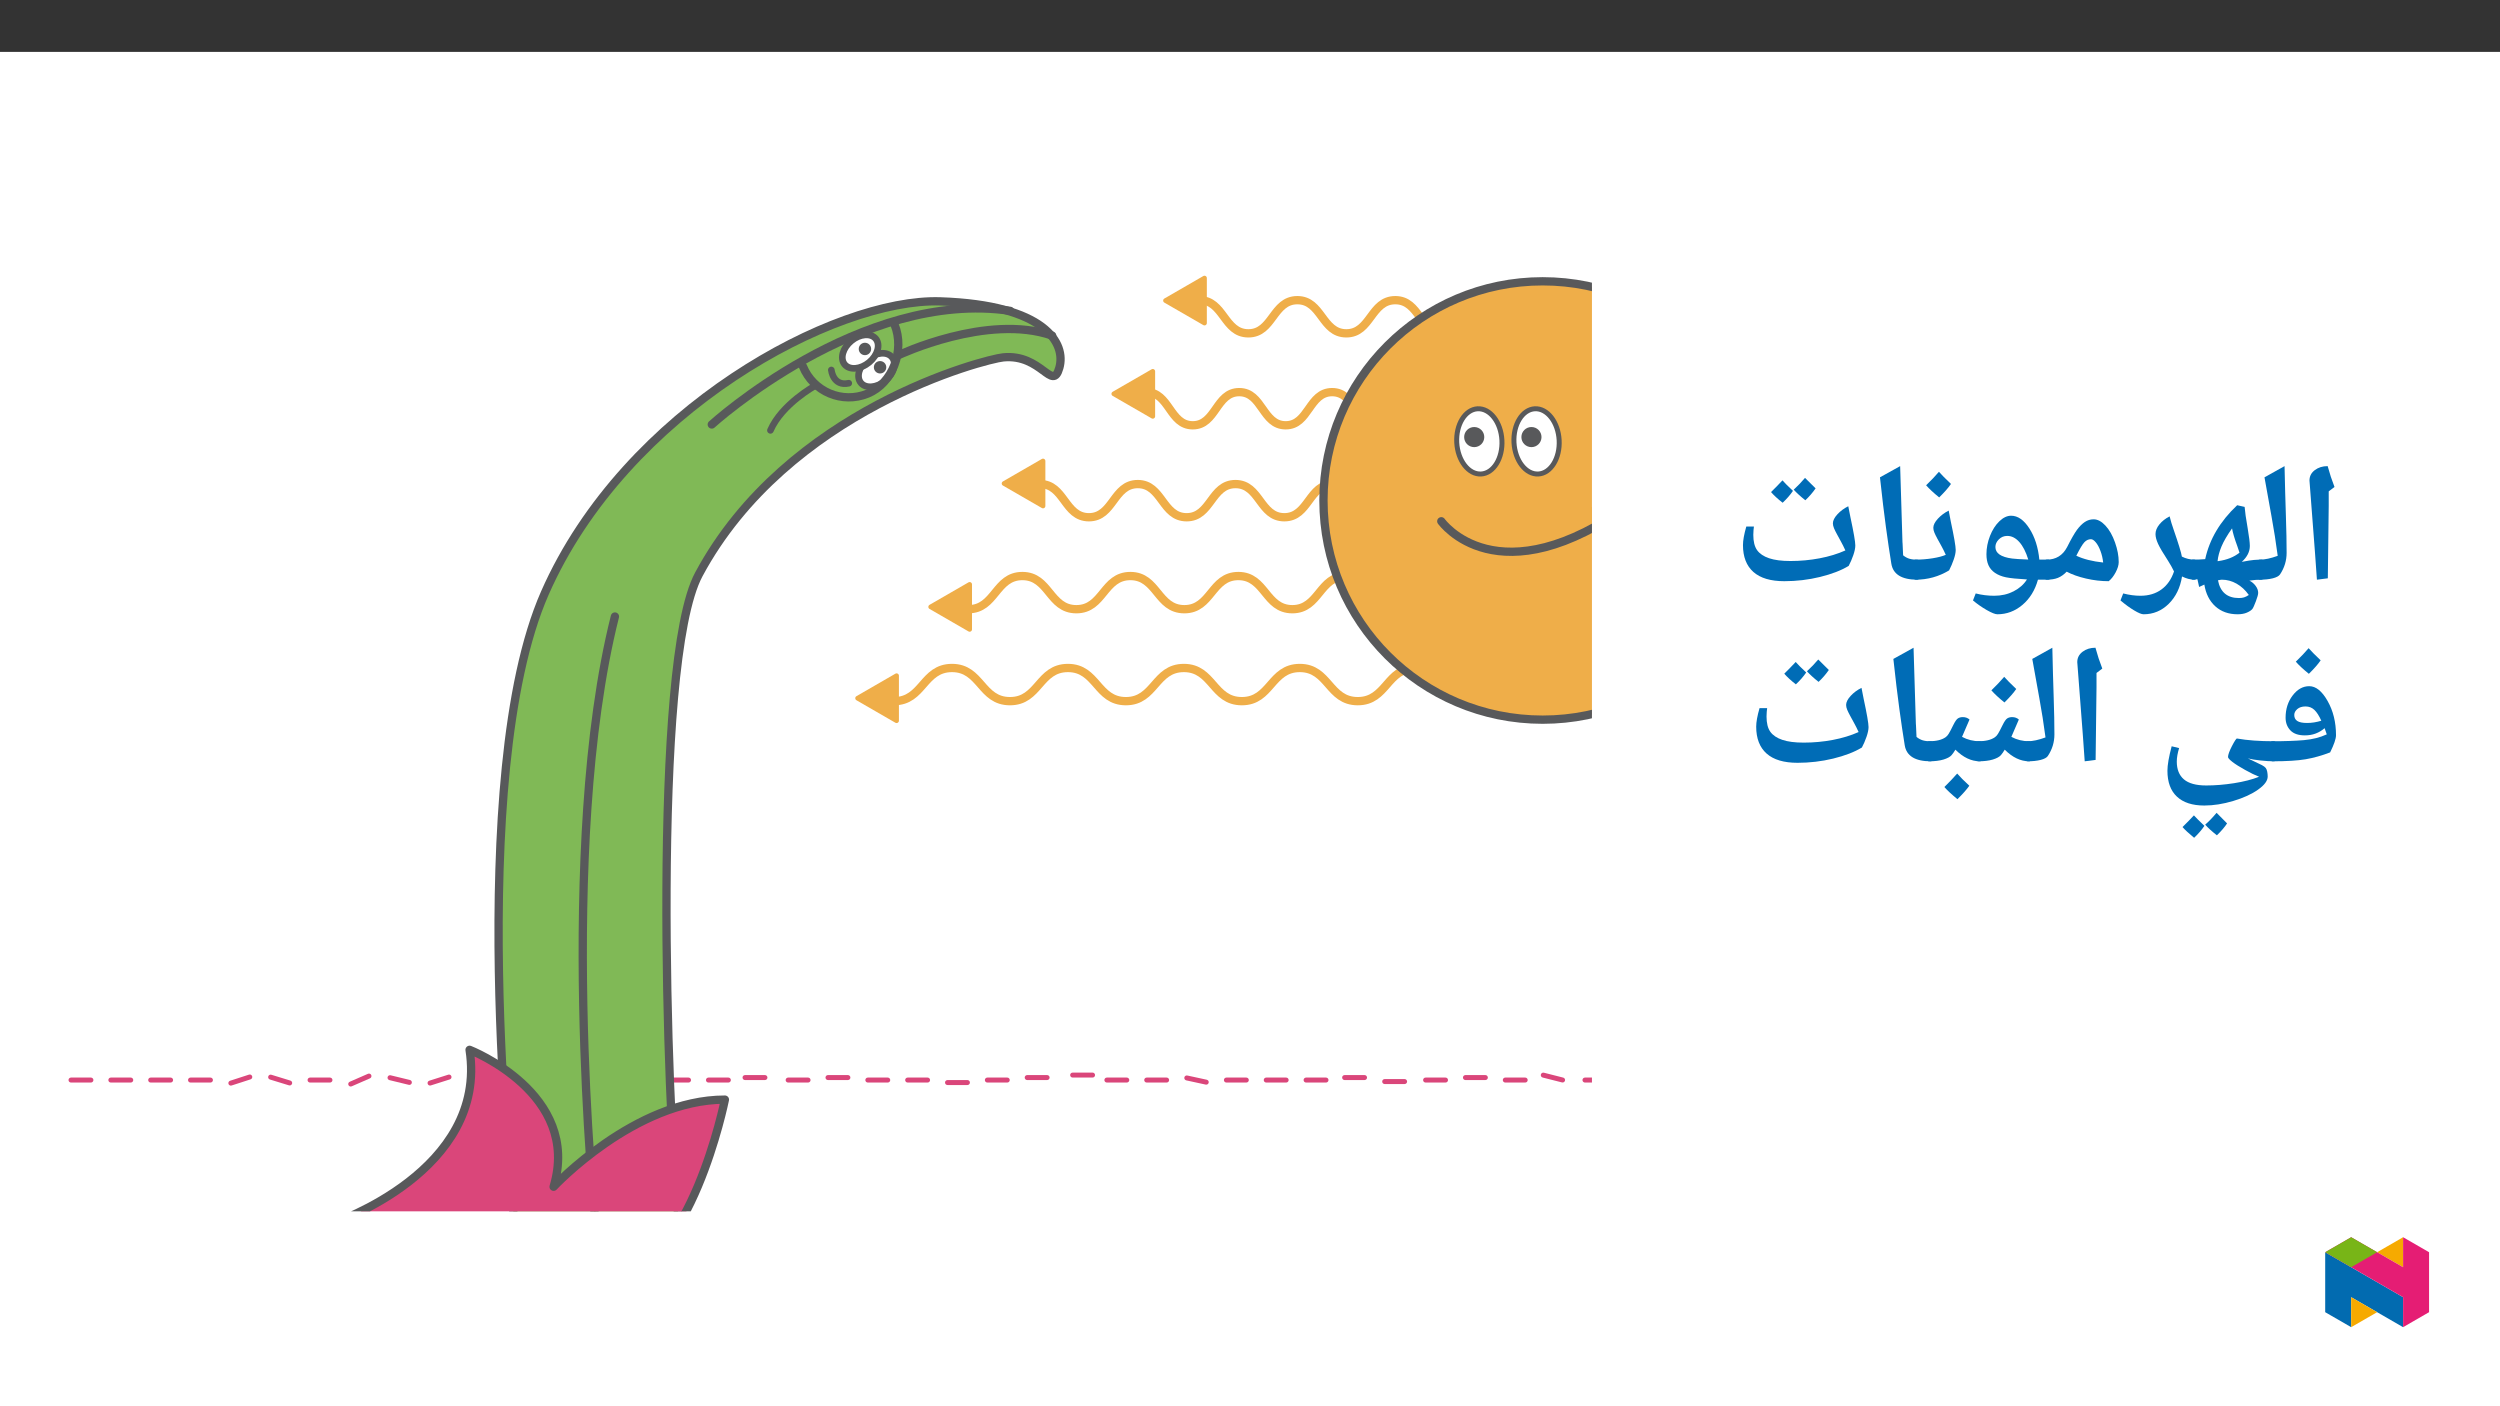
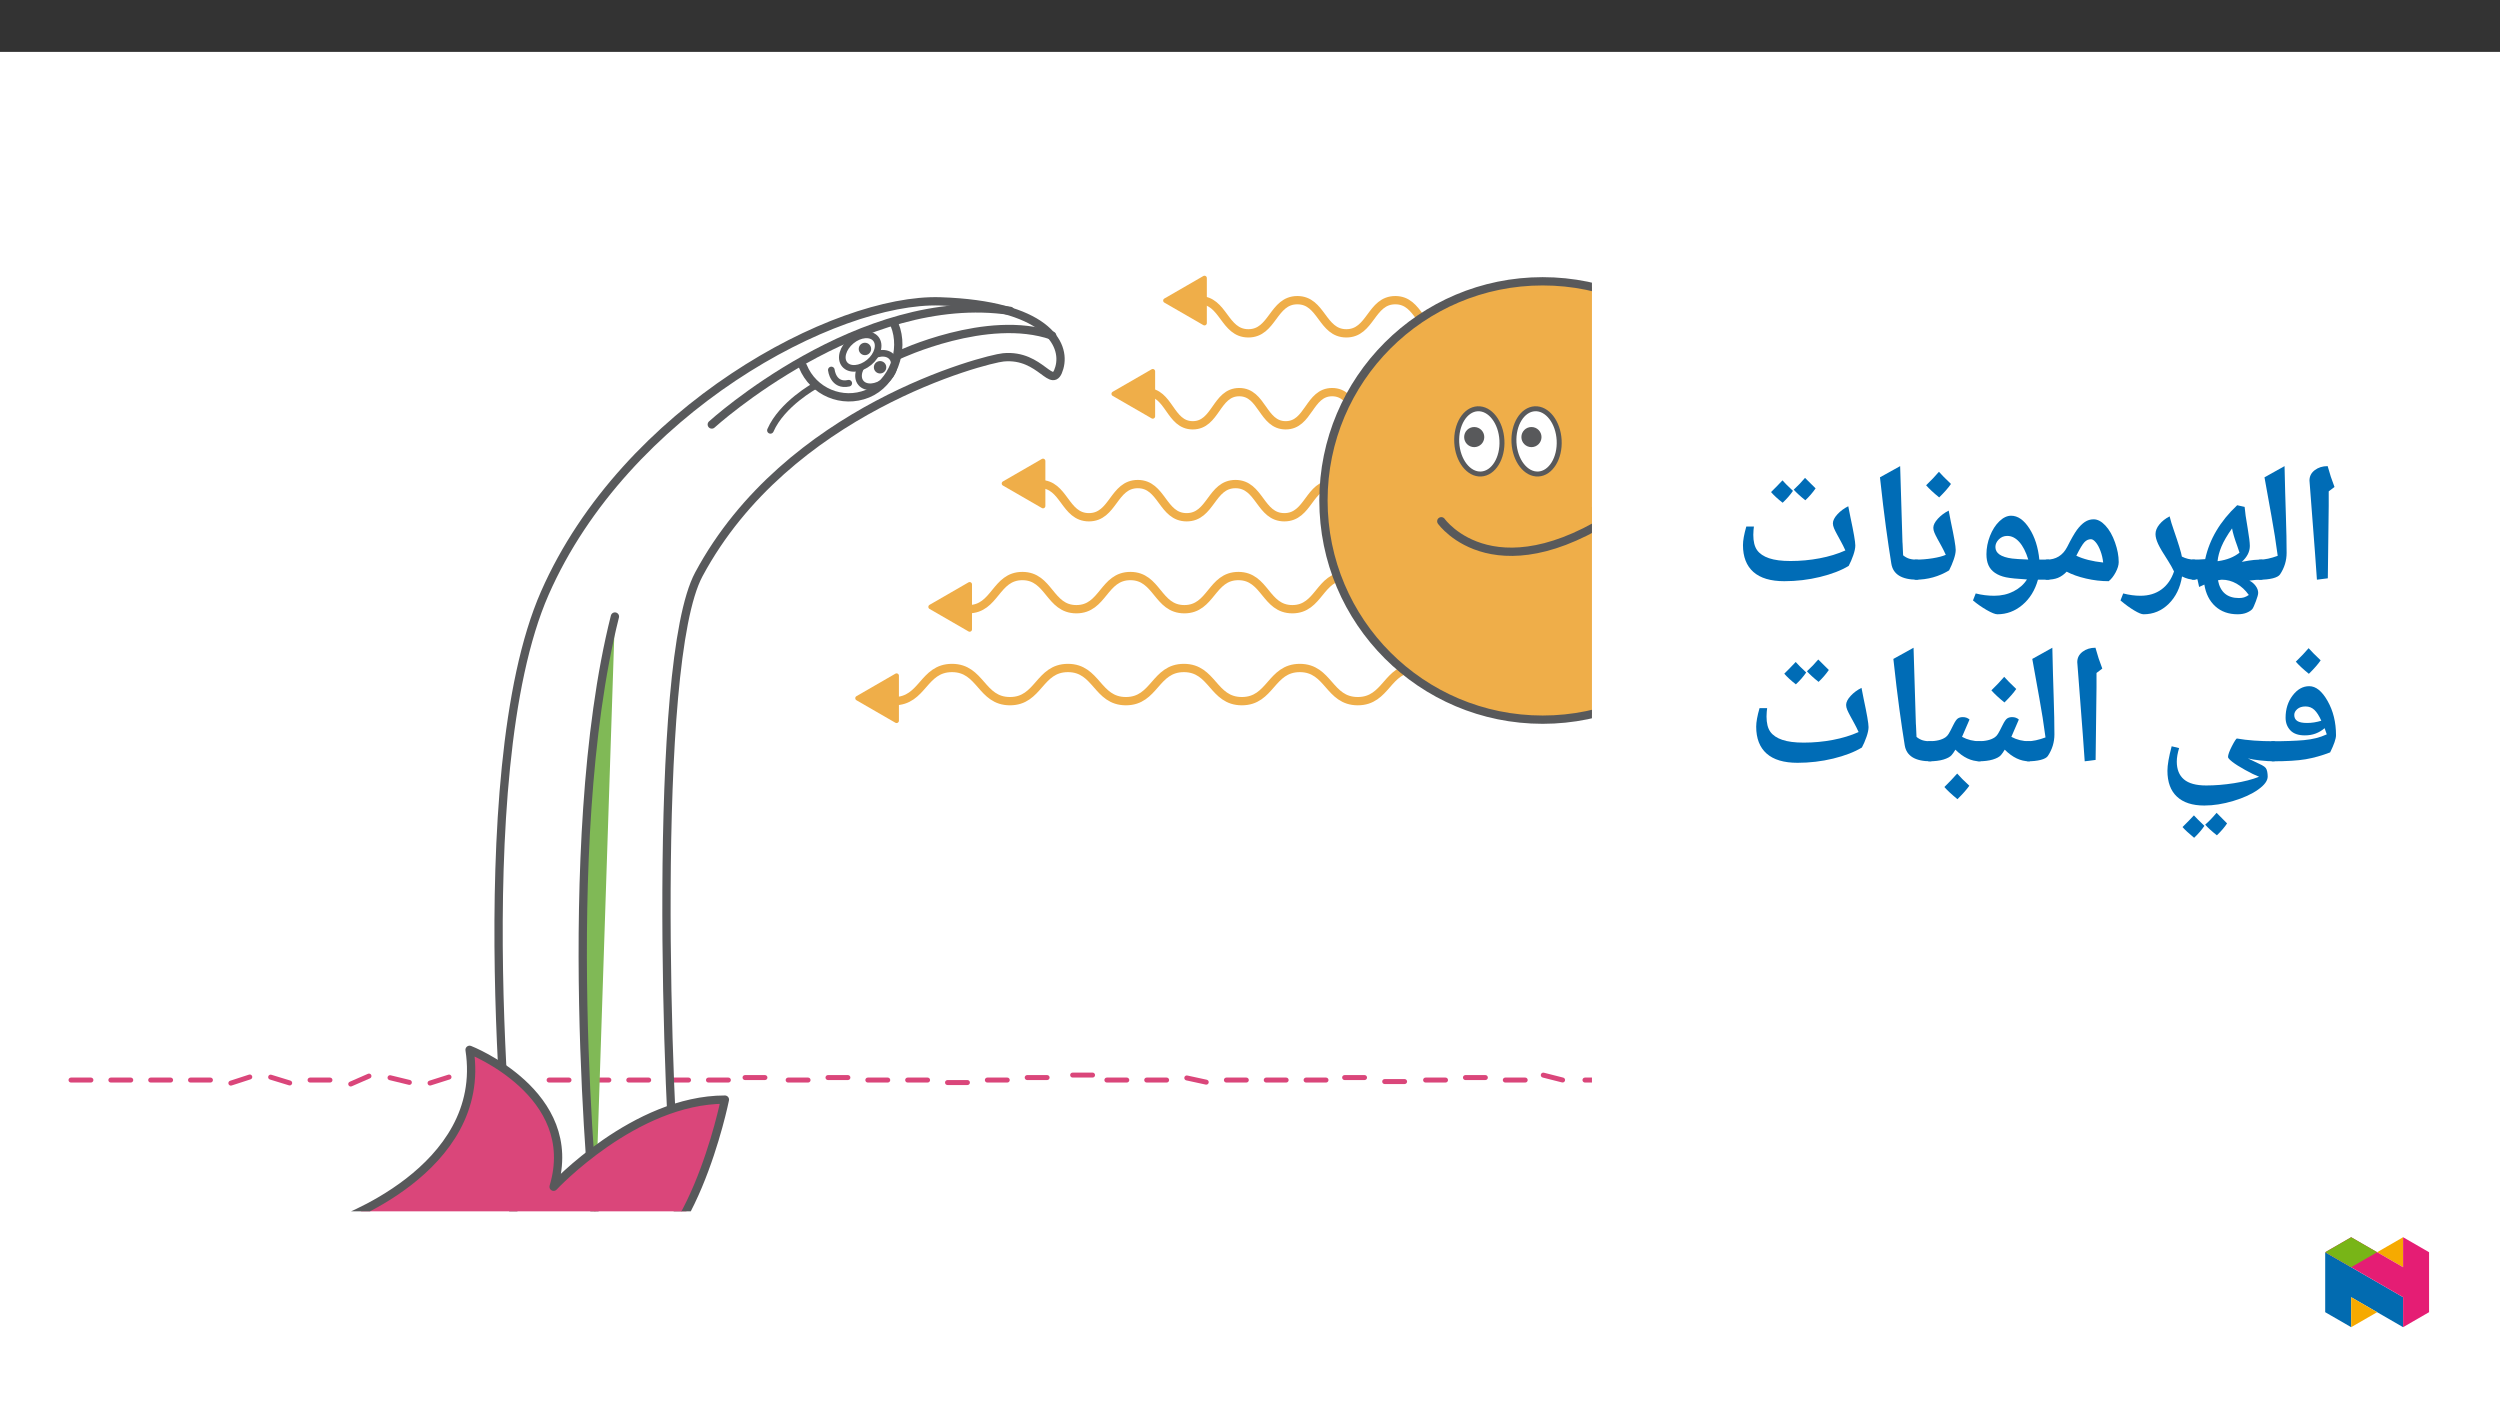
<svg xmlns="http://www.w3.org/2000/svg" xmlns:xlink="http://www.w3.org/1999/xlink" viewBox="0 0 960 540" version="1.1">
  <rect x="0" y="0" width="960" height="540" fill="#333333" stroke="none" />
  <defs>
    <g>
      <symbol overflow="visible" id="glyph0-0">
        <path style="stroke:none;" d="M 6.125 -46.406 L 32.812 -46.406 L 32.812 0 L 6.125 0 Z M 9.422 -3.297 L 29.516 -3.297 L 29.516 -43.094 L 9.422 -43.094 Z M 9.422 -3.297 " />
      </symbol>
      <symbol overflow="visible" id="glyph0-1">
        <path style="stroke:none;" d="M 12.375 -29.047 L 12.031 -1.109 L 7.844 -0.578 L 7.109 -10.891 L 4.984 -38.656 C 4.984 -40.281 5.66 -41.609 7.016 -42.641 C 8.367 -43.672 10.02 -44.188 11.969 -44.188 C 12.707 -41.445 13.582 -38.781 14.594 -36.188 L 12.375 -34.5 Z M 9.203 -47.359 Z M 9.812 3.75 Z M 9.812 3.75 " />
      </symbol>
      <symbol overflow="visible" id="glyph0-2">
        <path style="stroke:none;" d="M 1.781 -39.891 L 9.484 -44.188 C 9.641 -37.031 9.812 -30.688 10 -25.156 C 10.188 -19.625 10.281 -14.867 10.281 -10.891 C 10.281 -7.898 9.438 -5.141 7.75 -2.609 C 7.32 -1.973 6.398 -1.473 4.984 -1.109 C 3.566 -0.754 1.906 -0.578 0 -0.578 C -0.363 -0.578 -0.547 -0.754 -0.547 -1.109 L -0.547 -7.75 C -0.547 -8.102 -0.363 -8.281 0 -8.281 C 1.945 -8.281 4.234 -8.77 6.859 -9.75 C 6.516 -12.301 6.148 -14.828 5.766 -17.328 C 5.391 -19.828 4.062 -27.348 1.781 -39.891 Z M 5.141 -47.359 Z M 7.484 3.75 Z M 7.484 3.75 " />
      </symbol>
      <symbol overflow="visible" id="glyph0-3">
        <path style="stroke:none;" d="M 21.672 -0.219 C 22.609 0.238 23.406 0.906 24.062 1.781 C 24.719 2.664 25.047 3.562 25.047 4.469 C 25.047 5.082 24.75 6.172 24.156 7.734 C 23.562 9.305 23.113 10.285 22.812 10.672 C 22.375 11.191 21.664 11.66 20.688 12.078 C 19.719 12.492 18.535 12.703 17.141 12.703 C 13.691 12.703 10.844 11.688 8.594 9.656 C 6.352 7.625 4.945 4.836 4.375 1.297 L 2.375 2.219 L 1.719 -0.734 L 1.562 -0.734 L 0 -0.578 C -0.363 -0.578 -0.547 -0.754 -0.547 -1.109 L -0.547 -7.75 C -0.547 -8.102 -0.363 -8.281 0 -8.281 C 1.664 -8.281 3.234 -8.344 4.703 -8.469 C 6.348 -16.113 10.441 -23.016 16.984 -29.172 L 19.844 -28.531 C 19.969 -26.781 20.359 -24.039 21.016 -20.312 C 21.566 -17.051 21.844 -14.797 21.844 -13.547 C 21.844 -11.328 20.812 -9.285 18.75 -7.422 C 20.852 -7.828 22.406 -8.07 23.406 -8.156 C 24.414 -8.238 25.363 -8.281 26.25 -8.281 C 26.719 -8.281 26.953 -8.07 26.953 -7.656 L 26.953 -1.266 C 26.953 -0.805 26.719 -0.578 26.25 -0.578 C 24.75 -0.578 23.223 -0.457 21.672 -0.219 Z M 17.875 -10.953 L 17.047 -13.422 C 15.961 -16.367 15.285 -18.656 15.016 -20.281 C 13.129 -17.613 11.773 -15.289 10.953 -13.312 C 10.129 -11.332 9.629 -9.457 9.453 -7.688 L 9.75 -7.719 C 13.039 -8.176 15.75 -9.254 17.875 -10.953 Z M 17.672 6.469 C 18.422 6.469 19.066 6.383 19.609 6.219 C 20.16 6.051 20.773 5.742 21.453 5.297 C 20.141 3.43 18.578 1.984 16.766 0.953 C 14.961 -0.066 13.078 -0.578 11.109 -0.578 C 10.859 -0.578 10.359 -0.5 9.609 -0.344 C 10.484 4.195 13.172 6.469 17.672 6.469 Z M 14.922 -33.922 Z M 16.469 15.875 Z M 16.469 15.875 " />
      </symbol>
      <symbol overflow="visible" id="glyph0-4">
        <path style="stroke:none;" d="M 26.781 -1.109 C 26.781 -0.754 26.602 -0.578 26.25 -0.578 C 24.688 -0.578 23.078 -0.988 21.422 -1.812 C 20.723 2.508 19.02 6.008 16.312 8.688 C 13.602 11.363 10.379 12.703 6.641 12.703 C 5.891 12.703 4.695 12.211 3.062 11.234 C 1.426 10.266 -0.332 8.984 -2.219 7.391 L -1.172 4.703 C 1.148 5.297 3.348 5.594 5.422 5.594 C 8.617 5.594 11.316 4.785 13.516 3.172 C 15.723 1.566 17.332 -0.738 18.344 -3.75 C 17.688 -5.102 16.945 -6.426 16.125 -7.719 C 14.176 -10.695 12.875 -12.906 12.219 -14.344 C 11.562 -15.781 11.234 -17.031 11.234 -18.094 C 11.234 -19.344 11.734 -20.582 12.734 -21.812 C 13.742 -23.051 15.051 -24.078 16.656 -24.891 C 17.062 -23.234 17.562 -21.57 18.156 -19.906 C 20.039 -14.469 21.109 -10.984 21.359 -9.453 C 22.879 -8.672 24.508 -8.281 26.25 -8.281 C 26.602 -8.281 26.781 -8.102 26.781 -7.75 Z M 12.766 -29.641 Z M 6.562 15.875 Z M 6.562 15.875 " />
      </symbol>
      <symbol overflow="visible" id="glyph0-5">
        <path style="stroke:none;" d="M 0 -0.578 C -0.363 -0.578 -0.547 -0.754 -0.547 -1.109 L -0.547 -7.75 C -0.547 -8.102 -0.363 -8.281 0 -8.281 C 3.551 -8.281 6.164 -9.879 7.844 -13.078 C 9.406 -16.18 10.672 -18.395 11.641 -19.719 C 12.617 -21.039 13.625 -22.047 14.656 -22.734 C 15.695 -23.422 16.82 -23.766 18.031 -23.766 C 19.57 -23.766 21.094 -22.953 22.594 -21.328 C 24.094 -19.703 25.312 -17.555 26.25 -14.891 C 27.195 -12.223 27.672 -9.703 27.672 -7.328 C 27.672 -6.191 27.281 -4.883 26.5 -3.406 C 25.719 -1.938 24.828 -0.801 23.828 0 C 20.93 0 18.031 -0.336 15.125 -1.016 C 12.219 -1.691 9.738 -2.57 7.688 -3.656 C 6.625 -2.551 5.504 -1.758 4.328 -1.281 C 3.16 -0.812 1.719 -0.578 0 -0.578 Z M 21.703 -7.172 C 21.535 -8.734 21.191 -10.207 20.672 -11.594 C 20.16 -12.977 19.566 -14.078 18.891 -14.891 C 18.211 -15.711 17.586 -16.125 17.016 -16.125 C 16.055 -16.125 15.211 -15.734 14.484 -14.953 C 13.754 -14.172 12.723 -12.445 11.391 -9.781 C 14.098 -8.488 17.535 -7.617 21.703 -7.172 Z M 16.062 -28.531 Z M 16.953 3.75 Z M 16.953 3.75 " />
      </symbol>
      <symbol overflow="visible" id="glyph0-6">
        <path style="stroke:none;" d="M 32.281 -0.578 L 28.281 -0.578 C 27.156 3.461 25.172 6.688 22.328 9.094 C 19.484 11.5 16.273 12.703 12.703 12.703 C 11.867 12.703 10.504 12.16 8.609 11.078 C 6.723 9.992 4.961 8.766 3.328 7.391 L 4.375 4.703 C 6.688 5.297 9.055 5.594 11.484 5.594 C 14.234 5.594 16.711 5.023 18.922 3.891 C 21.141 2.754 22.852 1.234 24.062 -0.672 C 20.332 -0.879 17.633 -1.156 15.969 -1.5 C 14.312 -1.852 12.91 -2.422 11.766 -3.203 C 10.629 -3.984 9.801 -4.957 9.281 -6.125 C 8.758 -7.289 8.5 -8.695 8.5 -10.344 C 8.5 -12.719 8.953 -15.062 9.859 -17.375 C 10.773 -19.695 11.973 -21.57 13.453 -23 C 14.93 -24.426 16.438 -25.141 17.969 -25.141 C 20.551 -25.141 22.891 -23.508 24.984 -20.25 C 27.078 -16.988 28.352 -13 28.812 -8.281 L 32.281 -8.281 C 32.633 -8.281 32.812 -8.102 32.812 -7.75 L 32.812 -1.109 C 32.812 -0.754 32.633 -0.578 32.281 -0.578 Z M 16.5 -17.391 C 15.227 -17.391 14.148 -16.945 13.266 -16.062 C 12.379 -15.176 11.938 -14.203 11.938 -13.141 C 11.938 -10.742 14.07 -9.266 18.344 -8.703 C 19.27 -8.566 21.344 -8.438 24.562 -8.312 C 23.656 -11.258 22.504 -13.508 21.109 -15.062 C 19.711 -16.613 18.176 -17.391 16.5 -17.391 Z M 17.609 -29.891 Z M 14.281 15.875 Z M 17.297 -39.109 Z M 17.297 -39.109 " />
      </symbol>
      <symbol overflow="visible" id="glyph0-7">
        <path style="stroke:none;" d="M 0 -0.578 C -0.363 -0.578 -0.547 -0.754 -0.547 -1.109 L -0.547 -7.75 C -0.547 -8.102 -0.363 -8.281 0 -8.281 C 2.156 -8.281 4.32 -8.453 6.5 -8.797 C 8.688 -9.148 10.379 -9.594 11.578 -10.125 C 11.016 -11.395 10.445 -12.539 9.875 -13.562 C 9.301 -14.594 8.785 -15.523 8.328 -16.359 C 7.879 -17.191 7.508 -17.945 7.219 -18.625 C 6.938 -19.301 6.797 -19.926 6.797 -20.5 C 6.797 -21.562 7.379 -22.727 8.547 -24 C 9.723 -25.27 11.109 -26.305 12.703 -27.109 L 13.516 -22.859 C 14.766 -17.035 15.391 -13.414 15.391 -12 C 15.391 -11 15.141 -9.781 14.641 -8.344 C 14.148 -6.906 13.555 -5.508 12.859 -4.156 C 8.922 -1.77 4.633 -0.578 0 -0.578 Z M 9.016 -31.859 Z M 8.25 3.75 Z M 13.578 -37.344 C 12.547 -35.844 11.035 -34.117 9.047 -32.172 C 6.91 -33.898 5.238 -35.453 4.031 -36.828 C 6.02 -38.754 7.66 -40.484 8.953 -42.016 C 9.879 -40.953 11.422 -39.395 13.578 -37.344 Z M 9.047 -31.531 Z M 8.984 -43.594 Z M 8.984 -43.594 " />
      </symbol>
      <symbol overflow="visible" id="glyph0-8">
        <path style="stroke:none;" d="M 19.844 -1.109 C 19.844 -0.754 19.66 -0.578 19.297 -0.578 C 13.305 -0.578 9.977 -2.633 9.312 -6.75 C 8.645 -10.863 7.957 -15.516 7.25 -20.703 C 6.539 -25.898 5.773 -32.297 4.953 -39.891 L 12.703 -44.188 L 13.609 -14.406 L 13.609 -15.047 L 13.844 -9.938 C 14.625 -9.301 15.445 -8.859 16.312 -8.609 C 17.176 -8.367 18.211 -8.25 19.422 -8.25 C 19.703 -8.25 19.844 -8.082 19.844 -7.75 Z M 8.312 -47.359 Z M 11.266 3.75 Z M 11.266 3.75 " />
      </symbol>
      <symbol overflow="visible" id="glyph0-9">
        <path style="stroke:none;" d="M 20.406 0 C 15.156 0 11.195 -1.18 8.531 -3.547 C 5.863 -5.922 4.531 -9.363 4.531 -13.875 C 4.531 -15.645 4.957 -18.016 5.812 -20.984 L 8.734 -20.984 C 8.691 -20.785 8.641 -20.305 8.578 -19.547 C 8.523 -18.785 8.5 -18.195 8.5 -17.781 C 8.5 -15.238 8.984 -13.285 9.953 -11.922 C 10.93 -10.555 12.469 -9.52 14.562 -8.812 C 16.656 -8.102 19.395 -7.75 22.781 -7.75 C 26.57 -7.75 30.285 -8.094 33.922 -8.781 C 37.566 -9.469 40.879 -10.477 43.859 -11.812 C 43.285 -13.082 42.711 -14.227 42.141 -15.25 C 41.578 -16.281 41.066 -17.219 40.609 -18.062 C 40.148 -18.906 39.773 -19.664 39.484 -20.344 C 39.203 -21.02 39.062 -21.645 39.062 -22.219 C 39.062 -23.27 39.641 -24.426 40.797 -25.688 C 41.953 -26.945 43.344 -27.977 44.969 -28.781 L 45.797 -24.562 C 47.047 -18.75 47.672 -15.133 47.672 -13.719 C 47.672 -12.719 47.41 -11.469 46.891 -9.969 C 46.367 -8.469 45.781 -7.102 45.125 -5.875 C 42.25 -4.133 38.578 -2.719 34.109 -1.625 C 29.648 -0.539 25.082 0 20.406 0 Z M 23.734 -29.734 Z M 24.562 3.75 Z M 23.734 -34.688 C 22.648 -33.102 21.328 -31.582 19.766 -30.125 C 17.898 -31.582 16.414 -32.945 15.312 -34.219 L 17.641 -36.562 L 19.703 -38.719 C 20.504 -37.789 21.848 -36.445 23.734 -34.688 Z M 32.422 -35.641 C 31.297 -34.016 29.984 -32.492 28.484 -31.078 C 26.691 -32.492 25.203 -33.848 24.016 -35.141 C 25.598 -36.598 27.047 -38.109 28.359 -39.672 C 29.141 -38.848 30.492 -37.504 32.422 -35.641 Z M 23.922 -41.266 Z M 23.891 -30.125 Z M 23.891 -30.125 " />
      </symbol>
      <symbol overflow="visible" id="glyph0-10">
        <path style="stroke:none;" d="M 15.938 3.75 Z M 13.547 -33.234 Z M 20.922 -10.922 C 20.723 -11.492 20.445 -12.285 20.094 -13.297 C 19.051 -12.391 17.898 -11.703 16.641 -11.234 C 15.391 -10.766 14.008 -10.531 12.5 -10.531 C 10.008 -10.531 8.156 -11.176 6.938 -12.469 C 5.719 -13.758 5.109 -15.379 5.109 -17.328 C 5.109 -20.629 6.008 -23.469 7.812 -25.844 C 9.625 -28.227 11.75 -29.422 14.188 -29.422 C 16.75 -29.422 19.102 -27.52 21.25 -23.719 C 23.395 -19.926 24.469 -15.551 24.469 -10.594 C 24.469 -9.238 23.719 -7.039 22.219 -4 C 19.039 -2.77 15.906 -1.891 12.812 -1.359 C 9.727 -0.836 5.477 -0.578 0.062 -0.578 C -0.344 -0.578 -0.547 -0.773 -0.547 -1.172 L -0.547 -7.75 C -0.547 -8.102 -0.344 -8.281 0.062 -8.281 C 4.82 -8.281 8.848 -8.422 12.141 -8.703 C 15.43 -8.992 18.359 -9.734 20.922 -10.922 Z M 8.438 -18.375 C 8.438 -17.344 8.82 -16.57 9.594 -16.062 C 10.375 -15.551 11.629 -15.297 13.359 -15.297 C 15.141 -15.297 16.961 -15.582 18.828 -16.156 C 17.973 -18.062 17.082 -19.453 16.156 -20.328 C 15.227 -21.203 14.098 -21.641 12.766 -21.641 C 11.43 -21.641 10.375 -21.301 9.594 -20.625 C 8.82 -19.945 8.438 -19.195 8.438 -18.375 Z M 18.578 -39.344 C 17.547 -37.844 16.035 -36.117 14.047 -34.172 C 11.91 -35.898 10.238 -37.453 9.031 -38.828 C 11.02 -40.754 12.66 -42.484 13.953 -44.016 C 14.879 -42.953 16.422 -41.395 18.578 -39.344 Z M 14.047 -33.531 Z M 13.984 -45.594 Z M 13.984 -45.594 " />
      </symbol>
      <symbol overflow="visible" id="glyph0-11">
        <path style="stroke:none;" d="M 39.609 5.359 C 38.129 4.785 36.336 3.91 34.234 2.734 C 32.129 1.566 30.508 0.547 29.375 -0.328 C 28.238 -1.211 27.672 -1.844 27.672 -2.219 C 27.672 -3.062 28.172 -4.457 29.172 -6.406 C 30.18 -8.352 30.828 -9.328 31.109 -9.328 C 35.035 -8.629 39.742 -8.281 45.234 -8.281 C 45.711 -8.281 45.953 -8.047 45.953 -7.578 L 45.953 -1.203 C 45.953 -0.785 45.711 -0.578 45.234 -0.578 C 43.828 -0.578 42.141 -0.68 40.172 -0.891 C 38.211 -1.098 36.586 -1.363 35.297 -1.688 L 36.906 -0.922 C 38.727 -0.078 39.988 0.523 40.688 0.891 C 41.383 1.266 41.867 1.625 42.141 1.969 C 42.422 2.32 42.617 2.812 42.734 3.438 C 42.848 4.062 42.906 4.672 42.906 5.266 C 42.906 6.879 41.68 8.551 39.234 10.281 C 36.797 12.02 33.625 13.473 29.719 14.641 C 25.82 15.816 22.102 16.406 18.562 16.406 C 13.977 16.406 10.473 15.266 8.047 12.984 C 5.617 10.711 4.406 7.398 4.406 3.047 C 4.406 0.867 4.945 -2.258 6.031 -6.344 L 8.891 -5.656 C 8.297 -3.688 8 -1.957 8 -0.469 C 8 2.531 8.91 4.805 10.734 6.359 C 12.566 7.922 15.422 8.703 19.297 8.703 C 22.723 8.703 26.289 8.41 30 7.828 C 33.719 7.242 36.922 6.422 39.609 5.359 Z M 21.797 -15.047 Z M 2.188 16.469 Z M 18.562 19.578 Z M 18.609 24.219 C 17.535 25.801 16.219 27.328 14.656 28.797 C 12.551 27.055 11.066 25.68 10.203 24.672 L 12.516 22.344 L 14.578 20.188 C 15.148 20.844 16.492 22.188 18.609 24.219 Z M 27.312 23.266 C 26.445 24.617 25.145 26.145 23.406 27.844 C 21.477 26.332 19.977 24.969 18.906 23.75 C 20.281 22.562 21.738 21.047 23.281 19.203 C 23.531 19.484 24.875 20.836 27.312 23.266 Z M 18.969 19.203 Z M 18.938 29.422 Z M 18.938 24.344 Z M 18.938 24.344 " />
      </symbol>
      <symbol overflow="visible" id="glyph0-12">
        <path style="stroke:none;" d="M 0 -0.578 C -0.363 -0.578 -0.547 -0.754 -0.547 -1.109 L -0.547 -7.75 C -0.547 -8.102 -0.363 -8.281 0 -8.281 C 2.789 -8.281 4.914 -8.789 6.375 -9.812 C 6.801 -10.102 7.191 -10.531 7.547 -11.094 C 7.91 -11.656 8.504 -12.781 9.328 -14.469 C 10.023 -15.883 10.629 -16.75 11.141 -17.062 C 11.648 -17.383 12.266 -17.547 12.984 -17.547 C 14.016 -17.547 14.879 -17.238 15.578 -16.625 L 12.703 -9.969 C 14.773 -8.844 17.055 -8.281 19.547 -8.281 C 19.91 -8.281 20.094 -8.102 20.094 -7.75 L 20.094 -1.109 C 20.094 -0.754 19.91 -0.578 19.547 -0.578 C 16.266 -0.578 13.133 -2.066 10.156 -5.047 C 9.645 -4.18 9.16 -3.484 8.703 -2.953 C 8.109 -2.273 7.062 -1.707 5.562 -1.25 C 4.07 -0.801 2.219 -0.578 0 -0.578 Z M 9.609 -22.344 Z M 11.328 3.75 Z M 14.578 -28.344 C 13.547 -26.844 12.035 -25.117 10.047 -23.172 C 7.91 -24.898 6.238 -26.453 5.031 -27.828 C 7.02 -29.754 8.66 -31.484 9.953 -33.016 C 10.879 -31.953 12.422 -30.395 14.578 -28.344 Z M 10.047 -22.531 Z M 9.984 -34.594 Z M 9.984 -34.594 " />
      </symbol>
      <symbol overflow="visible" id="glyph0-13">
        <path style="stroke:none;" d="M 0 -0.578 C -0.363 -0.578 -0.547 -0.754 -0.547 -1.109 L -0.547 -7.75 C -0.547 -8.102 -0.363 -8.281 0 -8.281 C 2.789 -8.281 4.914 -8.789 6.375 -9.812 C 6.801 -10.102 7.191 -10.531 7.547 -11.094 C 7.91 -11.656 8.504 -12.781 9.328 -14.469 C 10.023 -15.883 10.629 -16.75 11.141 -17.062 C 11.648 -17.383 12.266 -17.547 12.984 -17.547 C 14.016 -17.547 14.879 -17.238 15.578 -16.625 L 12.703 -9.969 C 14.773 -8.844 17.055 -8.281 19.547 -8.281 C 19.91 -8.281 20.094 -8.102 20.094 -7.75 L 20.094 -1.109 C 20.094 -0.754 19.91 -0.578 19.547 -0.578 C 16.266 -0.578 13.133 -2.066 10.156 -5.047 C 9.645 -4.18 9.16 -3.484 8.703 -2.953 C 8.109 -2.273 7.062 -1.707 5.562 -1.25 C 4.07 -0.801 2.219 -0.578 0 -0.578 Z M 9.609 -22.344 Z M 11.328 3.75 Z M 15.5 8.797 C 14.508 10.234 12.988 11.957 10.938 13.969 C 8.645 12.082 6.973 10.523 5.922 9.297 C 7.629 7.629 9.27 5.906 10.844 4.125 C 11.914 5.375 13.469 6.93 15.5 8.797 Z M 10.844 2.547 Z M 10.938 14.594 Z M 10.844 3.484 Z M 10.938 9.047 Z M 10.938 9.047 " />
      </symbol>
    </g>
    <clipPath id="clip1">
      <path d="M 26.309 413 L 36 413 L 36 416 L 26.309 416 Z M 26.309 413 " />
    </clipPath>
    <clipPath id="clip2">
      <path d="M 607 413 L 611.309 413 L 611.309 416 L 607 416 Z M 607 413 " />
    </clipPath>
    <clipPath id="clip3">
-       <path d="M 191 115 L 408 115 L 408 465.164 L 191 465.164 Z M 191 115 " />
-     </clipPath>
+       </clipPath>
    <clipPath id="clip4">
      <path d="M 189 113 L 410 113 L 410 465.164 L 189 465.164 Z M 189 113 " />
    </clipPath>
    <clipPath id="clip5">
      <path d="M 223 236 L 237 236 L 237 465.164 L 223 465.164 Z M 223 236 " />
    </clipPath>
    <clipPath id="clip6">
      <path d="M 222 234 L 238 234 L 238 465.164 L 222 465.164 Z M 222 234 " />
    </clipPath>
    <clipPath id="clip7">
      <path d="M 128 403 L 279 403 L 279 465.164 L 128 465.164 Z M 128 403 " />
    </clipPath>
    <clipPath id="clip8">
      <path d="M 126 401 L 281 401 L 281 465.164 L 126 465.164 Z M 126 401 " />
    </clipPath>
    <clipPath id="clip9">
      <path d="M 508 108 L 611.309 108 L 611.309 277 L 508 277 Z M 508 108 " />
    </clipPath>
    <clipPath id="clip10">
      <path d="M 506 106 L 611.309 106 L 611.309 279 L 506 279 Z M 506 106 " />
    </clipPath>
    <clipPath id="clip11">
      <path d="M 553 193 L 611.309 193 L 611.309 212 L 553 212 Z M 553 193 " />
    </clipPath>
    <clipPath id="clip12">
      <path d="M 551 191 L 611.309 191 L 611.309 214 L 551 214 Z M 551 191 " />
    </clipPath>
    <clipPath id="clip13">
      <path d="M 892.875 480 L 923 480 L 923 509.637 L 892.875 509.637 Z M 892.875 480 " />
    </clipPath>
    <clipPath id="clip14">
      <path d="M 902 498 L 913 498 L 913 509.637 L 902 509.637 Z M 902 498 " />
    </clipPath>
    <clipPath id="clip15">
      <path d="M 912 475.094 L 923 475.094 L 923 487 L 912 487 Z M 912 475.094 " />
    </clipPath>
    <clipPath id="clip16">
      <path d="M 892.875 475.094 L 932.762 475.094 L 932.762 509.637 L 892.875 509.637 Z M 892.875 475.094 " />
    </clipPath>
    <clipPath id="clip17">
      <path d="M 892.875 475.094 L 913 475.094 L 913 487 L 892.875 487 Z M 892.875 475.094 " />
    </clipPath>
  </defs>
  <g id="surface1">
    <path style=" stroke:none;fill-rule:nonzero;fill:rgb(100%,100%,100%);fill-opacity:1;" d="M 0 559.926 L 960 559.926 L 960 19.926 L 0 19.926 Z M 0 559.926 " />
    <path style=" stroke:none;fill-rule:nonzero;fill:rgb(85.5%,27.499%,47.8%);fill-opacity:1;" d="M 599.801 415.652 L 592.383 413.773 C 591.871 413.645 591.562 413.121 591.691 412.609 C 591.82 412.098 592.344 411.789 592.852 411.918 L 600.27 413.797 C 600.781 413.93 601.09 414.449 600.961 414.961 C 600.832 415.473 600.312 415.781 599.801 415.652 " />
    <path style=" stroke:none;fill-rule:nonzero;fill:rgb(85.5%,27.499%,47.8%);fill-opacity:1;" d="M 585.68 415.699 L 578.027 415.699 C 577.5 415.699 577.074 415.27 577.074 414.742 C 577.074 414.215 577.5 413.785 578.027 413.785 L 585.68 413.785 C 586.207 413.785 586.633 414.215 586.633 414.742 C 586.633 415.27 586.207 415.699 585.68 415.699 " />
    <path style=" stroke:none;fill-rule:nonzero;fill:rgb(85.5%,27.499%,47.8%);fill-opacity:1;" d="M 570.379 414.742 L 562.73 414.742 C 562.203 414.742 561.773 414.312 561.773 413.785 C 561.773 413.258 562.203 412.828 562.73 412.828 L 570.379 412.828 C 570.906 412.828 571.336 413.258 571.336 413.785 C 571.336 414.312 570.906 414.742 570.379 414.742 " />
    <path style=" stroke:none;fill-rule:nonzero;fill:rgb(85.5%,27.499%,47.8%);fill-opacity:1;" d="M 555.078 415.699 L 547.43 415.699 C 546.902 415.699 546.473 415.27 546.473 414.742 C 546.473 414.215 546.902 413.785 547.43 413.785 L 555.078 413.785 C 555.609 413.785 556.035 414.215 556.035 414.742 C 556.035 415.27 555.609 415.699 555.078 415.699 " />
    <path style=" stroke:none;fill-rule:nonzero;fill:rgb(85.5%,27.499%,47.8%);fill-opacity:1;" d="M 539.367 416.277 L 531.719 416.277 C 531.191 416.277 530.762 415.848 530.762 415.32 C 530.762 414.793 531.191 414.363 531.719 414.363 L 539.367 414.363 C 539.895 414.363 540.324 414.793 540.324 415.32 C 540.324 415.848 539.895 416.277 539.367 416.277 " />
    <path style=" stroke:none;fill-rule:nonzero;fill:rgb(85.5%,27.499%,47.8%);fill-opacity:1;" d="M 523.984 414.742 L 516.336 414.742 C 515.809 414.742 515.379 414.312 515.379 413.785 C 515.379 413.258 515.809 412.828 516.336 412.828 L 523.984 412.828 C 524.516 412.828 524.941 413.258 524.941 413.785 C 524.941 414.312 524.516 414.742 523.984 414.742 " />
    <path style=" stroke:none;fill-rule:nonzero;fill:rgb(85.5%,27.499%,47.8%);fill-opacity:1;" d="M 509.184 415.699 L 501.535 415.699 C 501.004 415.699 500.578 415.27 500.578 414.742 C 500.578 414.215 501.004 413.785 501.535 413.785 L 509.184 413.785 C 509.711 413.785 510.141 414.215 510.141 414.742 C 510.141 415.27 509.711 415.699 509.184 415.699 " />
    <path style=" stroke:none;fill-rule:nonzero;fill:rgb(85.5%,27.499%,47.8%);fill-opacity:1;" d="M 493.883 415.699 L 486.234 415.699 C 485.707 415.699 485.277 415.27 485.277 414.742 C 485.277 414.215 485.707 413.785 486.234 413.785 L 493.883 413.785 C 494.41 413.785 494.84 414.215 494.84 414.742 C 494.84 415.27 494.41 415.699 493.883 415.699 " />
    <path style=" stroke:none;fill-rule:nonzero;fill:rgb(85.5%,27.499%,47.8%);fill-opacity:1;" d="M 478.586 415.699 L 470.934 415.699 C 470.406 415.699 469.98 415.27 469.98 414.742 C 469.98 414.215 470.406 413.785 470.934 413.785 L 478.586 413.785 C 479.113 413.785 479.543 414.215 479.543 414.742 C 479.543 415.27 479.113 415.699 478.586 415.699 " />
    <path style=" stroke:none;fill-rule:nonzero;fill:rgb(85.5%,27.499%,47.8%);fill-opacity:1;" d="M 462.996 416.488 L 455.52 414.863 C 455.004 414.75 454.676 414.242 454.789 413.727 C 454.902 413.211 455.41 412.883 455.926 412.996 L 463.402 414.617 C 463.918 414.73 464.246 415.242 464.133 415.758 C 464.02 416.273 463.512 416.602 462.996 416.488 " />
    <path style=" stroke:none;fill-rule:nonzero;fill:rgb(85.5%,27.499%,47.8%);fill-opacity:1;" d="M 447.988 415.699 L 440.336 415.699 C 439.809 415.699 439.383 415.27 439.383 414.742 C 439.383 414.215 439.809 413.785 440.336 413.785 L 447.988 413.785 C 448.516 413.785 448.941 414.215 448.941 414.742 C 448.941 415.27 448.516 415.699 447.988 415.699 " />
    <path style=" stroke:none;fill-rule:nonzero;fill:rgb(85.5%,27.499%,47.8%);fill-opacity:1;" d="M 432.688 415.699 L 425.039 415.699 C 424.512 415.699 424.082 415.27 424.082 414.742 C 424.082 414.215 424.512 413.785 425.039 413.785 L 432.688 413.785 C 433.215 413.785 433.645 414.215 433.645 414.742 C 433.645 415.27 433.215 415.699 432.688 415.699 " />
    <path style=" stroke:none;fill-rule:nonzero;fill:rgb(85.5%,27.499%,47.8%);fill-opacity:1;" d="M 419.543 413.785 L 411.895 413.785 C 411.367 413.785 410.938 413.355 410.938 412.828 C 410.938 412.301 411.367 411.875 411.895 411.875 L 419.543 411.875 C 420.07 411.875 420.5 412.301 420.5 412.828 C 420.5 413.355 420.07 413.785 419.543 413.785 " />
    <path style=" stroke:none;fill-rule:nonzero;fill:rgb(85.5%,27.499%,47.8%);fill-opacity:1;" d="M 402.09 414.742 L 394.441 414.742 C 393.91 414.742 393.484 414.312 393.484 413.785 C 393.484 413.258 393.91 412.828 394.441 412.828 L 402.09 412.828 C 402.617 412.828 403.047 413.258 403.047 413.785 C 403.047 414.312 402.617 414.742 402.09 414.742 " />
    <path style=" stroke:none;fill-rule:nonzero;fill:rgb(85.5%,27.499%,47.8%);fill-opacity:1;" d="M 386.789 415.699 L 379.141 415.699 C 378.613 415.699 378.184 415.27 378.184 414.742 C 378.184 414.215 378.613 413.785 379.141 413.785 L 386.789 413.785 C 387.32 413.785 387.746 414.215 387.746 414.742 C 387.746 415.27 387.32 415.699 386.789 415.699 " />
    <path style=" stroke:none;fill-rule:nonzero;fill:rgb(85.5%,27.499%,47.8%);fill-opacity:1;" d="M 371.492 416.656 L 363.844 416.656 C 363.316 416.656 362.887 416.227 362.887 415.699 C 362.887 415.168 363.316 414.742 363.844 414.742 L 371.492 414.742 C 372.02 414.742 372.449 415.168 372.449 415.699 C 372.449 416.227 372.02 416.656 371.492 416.656 " />
    <path style=" stroke:none;fill-rule:nonzero;fill:rgb(85.5%,27.499%,47.8%);fill-opacity:1;" d="M 356.191 415.699 L 348.543 415.699 C 348.016 415.699 347.586 415.27 347.586 414.742 C 347.586 414.215 348.016 413.785 348.543 413.785 L 356.191 413.785 C 356.723 413.785 357.148 414.215 357.148 414.742 C 357.148 415.27 356.723 415.699 356.191 415.699 " />
    <path style=" stroke:none;fill-rule:nonzero;fill:rgb(85.5%,27.499%,47.8%);fill-opacity:1;" d="M 340.895 415.699 L 333.246 415.699 C 332.715 415.699 332.289 415.27 332.289 414.742 C 332.289 414.215 332.715 413.785 333.246 413.785 L 340.895 413.785 C 341.422 413.785 341.852 414.215 341.852 414.742 C 341.852 415.27 341.422 415.699 340.895 415.699 " />
    <path style=" stroke:none;fill-rule:nonzero;fill:rgb(85.5%,27.499%,47.8%);fill-opacity:1;" d="M 325.594 414.742 L 317.945 414.742 C 317.418 414.742 316.988 414.312 316.988 413.785 C 316.988 413.258 317.418 412.828 317.945 412.828 L 325.594 412.828 C 326.121 412.828 326.551 413.258 326.551 413.785 C 326.551 414.312 326.121 414.742 325.594 414.742 " />
    <path style=" stroke:none;fill-rule:nonzero;fill:rgb(85.5%,27.499%,47.8%);fill-opacity:1;" d="M 310.297 415.699 L 302.645 415.699 C 302.117 415.699 301.691 415.27 301.691 414.742 C 301.691 414.215 302.117 413.785 302.645 413.785 L 310.297 413.785 C 310.824 413.785 311.254 414.215 311.254 414.742 C 311.254 415.27 310.824 415.699 310.297 415.699 " />
    <path style=" stroke:none;fill-rule:nonzero;fill:rgb(85.5%,27.499%,47.8%);fill-opacity:1;" d="M 293.738 414.742 L 286.09 414.742 C 285.562 414.742 285.133 414.312 285.133 413.785 C 285.133 413.258 285.562 412.828 286.09 412.828 L 293.738 412.828 C 294.266 412.828 294.695 413.258 294.695 413.785 C 294.695 414.312 294.266 414.742 293.738 414.742 " />
    <path style=" stroke:none;fill-rule:nonzero;fill:rgb(85.5%,27.499%,47.8%);fill-opacity:1;" d="M 279.699 415.699 L 272.047 415.699 C 271.52 415.699 271.09 415.27 271.09 414.742 C 271.09 414.215 271.52 413.785 272.047 413.785 L 279.699 413.785 C 280.227 413.785 280.652 414.215 280.652 414.742 C 280.652 415.27 280.227 415.699 279.699 415.699 " />
    <path style=" stroke:none;fill-rule:nonzero;fill:rgb(85.5%,27.499%,47.8%);fill-opacity:1;" d="M 264.398 415.699 L 256.75 415.699 C 256.223 415.699 255.793 415.27 255.793 414.742 C 255.793 414.215 256.223 413.785 256.75 413.785 L 264.398 413.785 C 264.926 413.785 265.355 414.215 265.355 414.742 C 265.355 415.27 264.926 415.699 264.398 415.699 " />
    <path style=" stroke:none;fill-rule:nonzero;fill:rgb(85.5%,27.499%,47.8%);fill-opacity:1;" d="M 249.102 415.699 L 241.449 415.699 C 240.922 415.699 240.492 415.27 240.492 414.742 C 240.492 414.215 240.922 413.785 241.449 413.785 L 249.102 413.785 C 249.629 413.785 250.055 414.215 250.055 414.742 C 250.055 415.27 249.629 415.699 249.102 415.699 " />
    <path style=" stroke:none;fill-rule:nonzero;fill:rgb(85.5%,27.499%,47.8%);fill-opacity:1;" d="M 233.801 415.699 L 226.152 415.699 C 225.625 415.699 225.195 415.27 225.195 414.742 C 225.195 414.215 225.625 413.785 226.152 413.785 L 233.801 413.785 C 234.328 413.785 234.758 414.215 234.758 414.742 C 234.758 415.27 234.328 415.699 233.801 415.699 " />
    <path style=" stroke:none;fill-rule:nonzero;fill:rgb(85.5%,27.499%,47.8%);fill-opacity:1;" d="M 218.5 415.699 L 210.852 415.699 C 210.324 415.699 209.895 415.27 209.895 414.742 C 209.895 414.215 210.324 413.785 210.852 413.785 L 218.5 413.785 C 219.031 413.785 219.457 414.215 219.457 414.742 C 219.457 415.27 219.031 415.699 218.5 415.699 " />
-     <path style=" stroke:none;fill-rule:nonzero;fill:rgb(85.5%,27.499%,47.8%);fill-opacity:1;" d="M 203.203 415.699 L 195.555 415.699 C 195.023 415.699 194.598 415.27 194.598 414.742 C 194.598 414.215 195.023 413.785 195.555 413.785 L 203.203 413.785 C 203.73 413.785 204.16 414.215 204.16 414.742 C 204.16 415.27 203.73 415.699 203.203 415.699 " />
    <path style=" stroke:none;fill-rule:nonzero;fill:rgb(85.5%,27.499%,47.8%);fill-opacity:1;" d="M 187.902 415.699 L 180.254 415.699 C 179.727 415.699 179.297 415.27 179.297 414.742 C 179.297 414.215 179.727 413.785 180.254 413.785 L 187.902 413.785 C 188.434 413.785 188.859 414.215 188.859 414.742 C 188.859 415.27 188.434 415.699 187.902 415.699 " />
    <path style=" stroke:none;fill-rule:nonzero;fill:rgb(85.5%,27.499%,47.8%);fill-opacity:1;" d="M 172.715 414.496 L 165.422 416.809 C 164.922 416.969 164.383 416.691 164.223 416.188 C 164.062 415.684 164.34 415.145 164.844 414.988 L 172.137 412.676 C 172.641 412.516 173.176 412.793 173.336 413.297 C 173.496 413.801 173.219 414.336 172.715 414.496 " />
    <path style=" stroke:none;fill-rule:nonzero;fill:rgb(85.5%,27.499%,47.8%);fill-opacity:1;" d="M 156.973 416.574 L 149.539 414.77 C 149.023 414.645 148.711 414.129 148.836 413.613 C 148.961 413.102 149.477 412.785 149.988 412.91 L 157.422 414.715 C 157.938 414.84 158.25 415.355 158.129 415.867 C 158.004 416.383 157.484 416.695 156.973 416.574 " />
    <path style=" stroke:none;fill-rule:nonzero;fill:rgb(85.5%,27.499%,47.8%);fill-opacity:1;" d="M 142.07 414.086 L 135.059 417.148 C 134.578 417.363 134.012 417.141 133.801 416.656 C 133.59 416.172 133.809 415.609 134.293 415.398 L 141.305 412.332 C 141.785 412.121 142.352 412.344 142.562 412.824 C 142.773 413.309 142.555 413.875 142.07 414.086 " />
    <path style=" stroke:none;fill-rule:nonzero;fill:rgb(85.5%,27.499%,47.8%);fill-opacity:1;" d="M 126.707 415.699 L 119.059 415.699 C 118.531 415.699 118.102 415.27 118.102 414.742 C 118.102 414.215 118.531 413.785 119.059 413.785 L 126.707 413.785 C 127.234 413.785 127.664 414.215 127.664 414.742 C 127.664 415.27 127.234 415.699 126.707 415.699 " />
    <path style=" stroke:none;fill-rule:nonzero;fill:rgb(85.5%,27.499%,47.8%);fill-opacity:1;" d="M 110.961 416.777 L 103.648 414.531 C 103.141 414.379 102.859 413.844 103.012 413.34 C 103.168 412.832 103.703 412.551 104.207 412.703 L 111.52 414.949 C 112.027 415.105 112.309 415.641 112.156 416.145 C 112 416.648 111.465 416.934 110.961 416.777 " />
    <path style=" stroke:none;fill-rule:nonzero;fill:rgb(85.5%,27.499%,47.8%);fill-opacity:1;" d="M 96.219 414.473 L 88.941 416.832 C 88.438 416.996 87.898 416.719 87.738 416.215 C 87.574 415.715 87.848 415.176 88.352 415.012 L 95.629 412.652 C 96.129 412.488 96.668 412.766 96.832 413.266 C 96.996 413.77 96.719 414.309 96.219 414.473 " />
    <path style=" stroke:none;fill-rule:nonzero;fill:rgb(85.5%,27.499%,47.8%);fill-opacity:1;" d="M 80.812 415.699 L 73.16 415.699 C 72.633 415.699 72.203 415.27 72.203 414.742 C 72.203 414.215 72.633 413.785 73.16 413.785 L 80.812 413.785 C 81.34 413.785 81.766 414.215 81.766 414.742 C 81.766 415.27 81.34 415.699 80.812 415.699 " />
    <path style=" stroke:none;fill-rule:nonzero;fill:rgb(85.5%,27.499%,47.8%);fill-opacity:1;" d="M 65.512 415.699 L 57.863 415.699 C 57.332 415.699 56.906 415.27 56.906 414.742 C 56.906 414.215 57.332 413.785 57.863 413.785 L 65.512 413.785 C 66.039 413.785 66.469 414.215 66.469 414.742 C 66.469 415.27 66.039 415.699 65.512 415.699 " />
    <path style=" stroke:none;fill-rule:nonzero;fill:rgb(85.5%,27.499%,47.8%);fill-opacity:1;" d="M 50.211 415.699 L 42.562 415.699 C 42.035 415.699 41.605 415.27 41.605 414.742 C 41.605 414.215 42.035 413.785 42.562 413.785 L 50.211 413.785 C 50.742 413.785 51.168 414.215 51.168 414.742 C 51.168 415.27 50.742 415.699 50.211 415.699 " />
    <g clip-path="url(#clip1)" clip-rule="nonzero">
      <path style=" stroke:none;fill-rule:nonzero;fill:rgb(85.5%,27.499%,47.8%);fill-opacity:1;" d="M 34.914 415.699 L 27.266 415.699 C 26.734 415.699 26.309 415.27 26.309 414.742 C 26.309 414.215 26.734 413.785 27.266 413.785 L 34.914 413.785 C 35.441 413.785 35.871 414.215 35.871 414.742 C 35.871 415.27 35.441 415.699 34.914 415.699 " />
    </g>
    <g clip-path="url(#clip2)" clip-rule="nonzero">
      <path style=" stroke:none;fill-rule:nonzero;fill:rgb(85.5%,27.499%,47.8%);fill-opacity:1;" d="M 612.449 415.699 L 608.625 415.699 C 608.098 415.699 607.668 415.27 607.668 414.742 C 607.668 414.215 608.098 413.785 608.625 413.785 L 612.449 413.785 C 612.98 413.785 613.406 414.215 613.406 414.742 C 613.406 415.27 612.98 415.699 612.449 415.699 " />
    </g>
    <path style="fill:none;stroke-width:5;stroke-linecap:round;stroke-linejoin:round;stroke:rgb(93.7%,68.199%,28.6%);stroke-opacity:1;stroke-miterlimit:10;" d="M -0 0.003 C -14.761 0.003 -14.761 20.003 -29.522 20.003 C -44.283 20.003 -44.283 0.003 -59.044 0.003 C -73.811 0.003 -73.811 20.003 -88.566 20.003 C -103.334 20.003 -103.334 0.003 -118.095 0.003 C -132.862 0.003 -132.862 20.003 -147.623 20.003 " transform="matrix(0.637,0,0,-0.637,554.602,128.006)" />
    <path style="fill:none;stroke-width:5;stroke-linecap:round;stroke-linejoin:round;stroke:rgb(93.7%,68.199%,28.6%);stroke-opacity:1;stroke-miterlimit:10;" d="M -0.003 -0 C -14.004 -0 -14.004 20 -28.005 20 C -42.007 20 -42.007 -0 -56.008 -0 C -70.009 -0 -70.009 20 -84.01 20 C -98.012 20 -98.012 -0 -112.019 -0 C -126.02 -0 -126.02 20 -140.028 20 " transform="matrix(0.637,0,0,-0.637,529.377,163.316)" />
    <path style="fill:none;stroke-width:5;stroke-linecap:round;stroke-linejoin:round;stroke:rgb(93.7%,68.199%,28.6%);stroke-opacity:1;stroke-miterlimit:10;" d="M 0 0.003 C -14.724 0.003 -14.724 20.003 -29.442 20.003 C -44.173 20.003 -44.173 0.003 -58.897 0.003 C -73.621 0.003 -73.621 20.003 -88.345 20.003 C -103.07 20.003 -103.07 0.003 -117.794 0.003 C -132.518 0.003 -132.518 20.003 -147.242 20.003 C -161.973 20.003 -161.973 0.003 -176.697 0.003 C -191.427 0.003 -191.427 20.003 -206.152 20.003 " transform="matrix(0.637,0,0,-0.637,530.703,198.627)" />
    <path style="fill:none;stroke-width:5;stroke-linecap:round;stroke-linejoin:round;stroke:rgb(93.7%,68.199%,28.6%);stroke-opacity:1;stroke-miterlimit:10;" d="M 0.002 -0.001 C -16.272 -0.001 -16.272 19.999 -32.54 19.999 C -48.815 19.999 -48.815 -0.001 -65.089 -0.001 C -81.358 -0.001 -81.358 19.999 -97.632 19.999 C -113.907 19.999 -113.907 -0.001 -130.181 -0.001 C -146.456 -0.001 -146.456 19.999 -162.73 19.999 C -179.005 19.999 -179.005 -0.001 -195.279 -0.001 C -211.56 -0.001 -211.56 19.999 -227.835 19.999 C -244.109 19.999 -244.109 -0.001 -260.39 -0.001 " transform="matrix(0.637,0,0,-0.637,537.721,233.937)" />
    <path style="fill:none;stroke-width:5;stroke-linecap:round;stroke-linejoin:round;stroke:rgb(93.7%,68.199%,28.6%);stroke-opacity:1;stroke-miterlimit:10;" d="M 0.002 0.002 C -17.474 0.002 -17.474 20.002 -34.943 20.002 C -52.419 20.002 -52.419 0.002 -69.888 0.002 C -87.357 0.002 -87.357 20.002 -104.827 20.002 C -122.296 20.002 -122.296 0.002 -139.765 0.002 C -157.241 0.002 -157.241 20.002 -174.71 20.002 C -192.186 20.002 -192.186 0.002 -209.655 0.002 C -227.131 0.002 -227.131 20.002 -244.606 20.002 C -262.075 20.002 -262.075 0.002 -279.545 0.002 C -297.02 0.002 -297.02 20.002 -314.496 20.002 C -331.971 20.002 -331.971 0.002 -349.447 0.002 " transform="matrix(0.637,0,0,-0.637,565.901,269.248)" />
    <g clip-path="url(#clip3)" clip-rule="nonzero">
      <path style=" stroke:none;fill-rule:nonzero;fill:rgb(50.2%,72.499%,33.699%);fill-opacity:1;" d="M 197.121 465.164 C 197.121 465.164 178.293 297.98 209.227 227.562 C 240.164 157.145 320.863 114.105 361.215 115.449 C 401.566 116.793 409.637 131.59 406.945 141.004 C 404.258 150.422 400.117 135.559 385.426 136.969 C 378.598 137.625 302.434 156.941 268.41 220.359 C 250.07 254.547 256.305 427.723 260.34 465.164 " />
    </g>
    <g clip-path="url(#clip4)" clip-rule="nonzero">
      <path style="fill:none;stroke-width:5;stroke-linecap:round;stroke-linejoin:round;stroke:rgb(34.499%,34.9%,35.699%);stroke-opacity:1;stroke-miterlimit:10;" d="M -0.003 0 C -0.003 0 -29.537 262.249 18.986 372.709 C 67.515 483.168 194.102 550.68 257.399 548.573 C 320.696 546.465 333.355 523.254 329.133 508.487 C 324.917 493.714 318.422 517.028 295.377 514.816 C 284.666 513.787 165.193 483.487 111.823 384.008 C 83.055 330.38 92.834 58.732 99.164 0 " transform="matrix(0.637,0,0,-0.637,197.123,465.164)" />
    </g>
    <g clip-path="url(#clip5)" clip-rule="nonzero">
      <path style=" stroke:none;fill-rule:nonzero;fill:rgb(50.2%,72.499%,33.699%);fill-opacity:1;" d="M 228.531 467.91 C 228.531 467.91 213.812 325.336 236.133 236.566 " />
    </g>
    <g clip-path="url(#clip6)" clip-rule="nonzero">
      <path style="fill:none;stroke-width:5;stroke-linecap:round;stroke-linejoin:round;stroke:rgb(34.499%,34.9%,35.699%);stroke-opacity:1;stroke-miterlimit:10;" d="M 0 -0.001 C 0 -0.001 -23.088 223.645 11.924 362.891 " transform="matrix(0.637,0,0,-0.637,228.531,467.91)" />
    </g>
    <g clip-path="url(#clip7)" clip-rule="nonzero">
      <path style=" stroke:none;fill-rule:nonzero;fill:rgb(85.5%,27.499%,47.8%);fill-opacity:1;" d="M 128.02 469.652 C 128.02 469.652 187.531 449.723 180.359 403.078 C 180.359 403.078 223.414 419.82 212.652 455.703 C 212.652 455.703 243.84 422.215 278.48 422.215 C 278.48 422.215 265.277 487.996 235.375 490.387 C 205.473 492.781 128.02 469.652 128.02 469.652 " />
    </g>
    <g clip-path="url(#clip8)" clip-rule="nonzero">
      <path style="fill:none;stroke-width:5;stroke-linecap:round;stroke-linejoin:round;stroke:rgb(34.499%,34.9%,35.699%);stroke-opacity:1;stroke-miterlimit:10;" d="M 0.002 -0 C 0.002 -0 93.354 31.262 82.104 104.43 C 82.104 104.43 149.641 78.168 132.76 21.881 C 132.76 21.881 181.681 74.412 236.019 74.412 C 236.019 74.412 215.309 -28.775 168.403 -32.525 C 121.497 -36.281 0.002 -0 0.002 -0 Z M 0.002 -0 " transform="matrix(0.637,0,0,-0.637,128.018,469.652)" />
    </g>
    <path style="fill:none;stroke-width:5;stroke-linecap:round;stroke-linejoin:round;stroke:rgb(34.499%,34.9%,35.699%);stroke-opacity:1;stroke-miterlimit:10;" d="M 0.003 0.002 C 0.003 0.002 53.569 25.364 92.644 11.785 " transform="matrix(0.637,0,0,-0.637,345.022,136.384)" />
    <path style=" stroke:none;fill-rule:nonzero;fill:rgb(100%,100%,100%);fill-opacity:1;" d="M 333.141 137.957 C 336.441 135.234 340.645 134.875 342.531 137.16 C 344.418 139.445 343.273 143.508 339.973 146.23 C 336.672 148.957 332.469 149.312 330.578 147.027 C 328.695 144.746 329.84 140.684 333.141 137.957 " />
    <path style="fill:none;stroke-width:4;stroke-linecap:round;stroke-linejoin:round;stroke:rgb(34.499%,34.9%,35.699%);stroke-opacity:1;stroke-miterlimit:10;" d="M 0.001 0.001 C 5.178 4.272 11.772 4.836 14.731 1.251 C 17.691 -2.333 15.895 -8.706 10.718 -12.977 C 5.54 -17.254 -1.053 -17.811 -4.019 -14.227 C -6.972 -10.648 -5.177 -4.276 0.001 0.001 Z M 0.001 0.001 " transform="matrix(0.637,0,0,-0.637,333.14,137.958)" />
    <path style=" stroke:none;fill-rule:nonzero;fill:rgb(34.499%,34.9%,35.699%);fill-opacity:1;" d="M 337.945 138.648 C 339.262 138.648 340.332 139.715 340.332 141.031 C 340.332 142.352 339.262 143.418 337.945 143.418 C 336.629 143.418 335.562 142.352 335.562 141.031 C 335.562 139.715 336.629 138.648 337.945 138.648 " />
    <path style=" stroke:none;fill-rule:nonzero;fill:rgb(100%,100%,100%);fill-opacity:1;" d="M 326.914 130.883 C 330.215 128.16 334.418 127.805 336.305 130.086 C 338.191 132.371 337.047 136.434 333.746 139.16 C 330.445 141.883 326.238 142.242 324.352 139.957 C 322.465 137.672 323.613 133.609 326.914 130.883 " />
    <path style="fill:none;stroke-width:4;stroke-linecap:round;stroke-linejoin:round;stroke:rgb(34.499%,34.9%,35.699%);stroke-opacity:1;stroke-miterlimit:10;" d="M 0.001 0.003 C 5.179 4.273 11.772 4.831 14.732 1.253 C 17.691 -2.332 15.896 -8.704 10.718 -12.981 C 5.54 -17.252 -1.059 -17.816 -4.018 -14.231 C -6.978 -10.647 -5.177 -4.274 0.001 0.003 Z M 0.001 0.003 " transform="matrix(0.637,0,0,-0.637,326.913,130.884)" />
    <path style=" stroke:none;fill-rule:nonzero;fill:rgb(34.499%,34.9%,35.699%);fill-opacity:1;" d="M 332.137 131.613 C 333.453 131.613 334.523 132.684 334.523 134 C 334.523 135.316 333.453 136.383 332.137 136.383 C 330.82 136.383 329.754 135.316 329.754 134 C 329.754 132.684 330.82 131.613 332.137 131.613 " />
    <path style="fill:none;stroke-width:5;stroke-linecap:round;stroke-linejoin:round;stroke:rgb(34.499%,34.9%,35.699%);stroke-opacity:1;stroke-miterlimit:10;" d="M 0.003 0.002 C 6.216 -15.298 -1.008 -35.292 -16.308 -41.511 C -31.603 -47.731 -49.041 -40.371 -55.267 -25.071 " transform="matrix(0.637,0,0,-0.637,343.529,124.728)" />
    <path style="fill:none;stroke-width:5;stroke-linecap:round;stroke-linejoin:round;stroke:rgb(34.499%,34.9%,35.699%);stroke-opacity:1;stroke-miterlimit:10;" d="M 0.003 -0.001 C 0.003 -0.001 89.948 81.856 179.899 68.504 " transform="matrix(0.637,0,0,-0.637,273.322,163.007)" />
    <path style="fill:none;stroke-width:4;stroke-linecap:round;stroke-linejoin:round;stroke:rgb(34.499%,34.9%,35.699%);stroke-opacity:1;stroke-miterlimit:10;" d="M 0 0 C 0 0 -19.933 -10.925 -26.857 -26.832 " transform="matrix(0.637,0,0,-0.637,312.953,148.164)" />
    <path style="fill:none;stroke-width:4;stroke-linecap:round;stroke-linejoin:round;stroke:rgb(34.499%,34.9%,35.699%);stroke-opacity:1;stroke-miterlimit:10;" d="M 0.003 0.003 C 0.003 0.003 1.032 -10.052 10.499 -7.981 " transform="matrix(0.637,0,0,-0.637,319.229,142.076)" />
    <g clip-path="url(#clip9)" clip-rule="nonzero">
      <path style=" stroke:none;fill-rule:nonzero;fill:rgb(93.7%,68.199%,28.6%);fill-opacity:1;" d="M 592.375 108.02 C 638.895 108.02 676.609 145.73 676.609 192.25 C 676.609 238.773 638.895 276.484 592.375 276.484 C 545.852 276.484 508.141 238.773 508.141 192.25 C 508.141 145.73 545.852 108.02 592.375 108.02 " />
    </g>
    <g clip-path="url(#clip10)" clip-rule="nonzero">
      <path style="fill:none;stroke-width:5;stroke-linecap:round;stroke-linejoin:round;stroke:rgb(34.499%,34.9%,35.699%);stroke-opacity:1;stroke-miterlimit:10;" d="M 0.002 -0.003 C 72.974 -0.003 132.135 -59.157 132.135 -132.129 C 132.135 -205.107 72.974 -264.262 0.002 -264.262 C -72.976 -264.262 -132.13 -205.107 -132.13 -132.129 C -132.13 -59.157 -72.976 -0.003 0.002 -0.003 Z M 0.002 -0.003 " transform="matrix(0.637,0,0,-0.637,592.374,108.018)" />
    </g>
    <g clip-path="url(#clip11)" clip-rule="nonzero">
      <path style=" stroke:none;fill-rule:nonzero;fill:rgb(93.7%,68.199%,28.6%);fill-opacity:1;" d="M 553.457 200.164 C 553.457 200.164 575.012 230.715 626.703 193.191 " />
    </g>
    <g clip-path="url(#clip12)" clip-rule="nonzero">
      <path style="fill:none;stroke-width:5;stroke-linecap:round;stroke-linejoin:round;stroke:rgb(34.499%,34.9%,35.699%);stroke-opacity:1;stroke-miterlimit:10;" d="M -0.003 -0.002 C -0.003 -0.002 33.809 -47.925 114.893 10.936 " transform="matrix(0.637,0,0,-0.637,553.459,200.163)" />
    </g>
    <path style=" stroke:none;fill-rule:nonzero;fill:rgb(100%,100%,100%);fill-opacity:1;" d="M 567.391 156.969 C 572.184 156.711 576.371 162.113 576.742 169.035 C 577.117 175.957 573.535 181.781 568.742 182.039 C 563.949 182.297 559.762 176.895 559.387 169.973 C 559.016 163.051 562.598 157.23 567.391 156.969 " />
    <path style="fill:none;stroke-width:3;stroke-linecap:round;stroke-linejoin:round;stroke:rgb(34.499%,34.9%,35.699%);stroke-opacity:1;stroke-miterlimit:10;" d="M 0.002 0.002 C 7.521 0.406 14.089 -8.068 14.672 -18.926 C 15.26 -29.784 9.641 -38.92 2.123 -39.324 C -5.396 -39.729 -11.964 -31.255 -12.553 -20.397 C -13.135 -9.539 -7.516 -0.409 0.002 0.002 Z M 0.002 0.002 " transform="matrix(0.637,0,0,-0.637,567.389,156.97)" />
    <path style=" stroke:none;fill-rule:nonzero;fill:rgb(34.499%,34.9%,35.699%);fill-opacity:1;" d="M 566.098 163.977 C 568.23 163.977 569.961 165.703 569.961 167.84 C 569.961 169.973 568.23 171.699 566.098 171.699 C 563.965 171.699 562.234 169.973 562.234 167.84 C 562.234 165.703 563.965 163.977 566.098 163.977 " />
    <path style=" stroke:none;fill-rule:nonzero;fill:rgb(100%,100%,100%);fill-opacity:1;" d="M 589.367 156.969 C 594.16 156.711 598.348 162.113 598.723 169.035 C 599.094 175.957 595.512 181.781 590.719 182.039 C 585.926 182.297 581.738 176.895 581.363 169.973 C 580.992 163.051 584.574 157.23 589.367 156.969 " />
    <path style="fill:none;stroke-width:3;stroke-linecap:round;stroke-linejoin:round;stroke:rgb(34.499%,34.9%,35.699%);stroke-opacity:1;stroke-miterlimit:10;" d="M 0.002 0.003 C 7.52 0.407 14.089 -8.067 14.677 -18.925 C 15.259 -29.783 9.64 -38.919 2.122 -39.323 C -5.396 -39.728 -11.965 -31.254 -12.553 -20.396 C -13.135 -9.538 -7.517 -0.408 0.002 0.003 Z M 0.002 0.003 " transform="matrix(0.637,0,0,-0.637,589.366,156.97)" />
    <path style=" stroke:none;fill-rule:nonzero;fill:rgb(34.499%,34.9%,35.699%);fill-opacity:1;" d="M 588.078 163.977 C 590.211 163.977 591.938 165.703 591.938 167.84 C 591.938 169.973 590.211 171.699 588.078 171.699 C 585.941 171.699 584.215 169.973 584.215 167.84 C 584.215 165.703 585.941 163.977 588.078 163.977 " />
    <path style=" stroke:none;fill-rule:nonzero;fill:rgb(93.7%,68.199%,28.6%);fill-opacity:1;" d="M 447.113 116.203 L 462.07 124.836 C 462.672 125.184 463.426 124.75 463.426 124.055 L 463.426 106.785 C 463.426 106.086 462.672 105.652 462.07 106 L 447.113 114.637 C 446.508 114.984 446.508 115.855 447.113 116.203 " />
    <path style=" stroke:none;fill-rule:nonzero;fill:rgb(93.7%,68.199%,28.6%);fill-opacity:1;" d="M 427.258 152.016 L 442.215 160.652 C 442.816 161 443.57 160.566 443.57 159.867 L 443.57 142.598 C 443.57 141.902 442.816 141.469 442.215 141.816 L 427.258 150.449 C 426.652 150.797 426.652 151.668 427.258 152.016 " />
    <path style=" stroke:none;fill-rule:nonzero;fill:rgb(93.7%,68.199%,28.6%);fill-opacity:1;" d="M 385.109 186.445 L 400.066 195.078 C 400.668 195.43 401.422 194.992 401.422 194.297 L 401.422 177.027 C 401.422 176.332 400.668 175.895 400.066 176.242 L 385.109 184.879 C 384.508 185.227 384.508 186.098 385.109 186.445 " />
    <path style=" stroke:none;fill-rule:nonzero;fill:rgb(93.7%,68.199%,28.6%);fill-opacity:1;" d="M 356.938 233.828 L 371.895 242.465 C 372.496 242.812 373.25 242.379 373.25 241.68 L 373.25 224.41 C 373.25 223.715 372.496 223.281 371.895 223.629 L 356.938 232.262 C 356.336 232.609 356.336 233.48 356.938 233.828 " />
    <path style=" stroke:none;fill-rule:nonzero;fill:rgb(93.7%,68.199%,28.6%);fill-opacity:1;" d="M 328.875 268.895 L 343.832 277.531 C 344.434 277.879 345.188 277.445 345.188 276.75 L 345.188 259.477 C 345.188 258.781 344.434 258.348 343.832 258.695 L 328.875 267.332 C 328.273 267.68 328.273 268.547 328.875 268.895 " />
    <g style="fill:rgb(0%,42.354%,71.373%);fill-opacity:1;">
      <use xlink:href="#glyph0-1" x="881.853" y="223.179" />
    </g>
    <g style="fill:rgb(0%,42.354%,71.373%);fill-opacity:1;">
      <use xlink:href="#glyph0-2" x="867.781" y="223.179" />
    </g>
    <g style="fill:rgb(0%,42.354%,71.373%);fill-opacity:1;">
      <use xlink:href="#glyph0-3" x="842.092" y="223.179" />
    </g>
    <g style="fill:rgb(0%,42.354%,71.373%);fill-opacity:1;">
      <use xlink:href="#glyph0-4" x="816.481" y="223.179" />
    </g>
    <g style="fill:rgb(0%,42.354%,71.373%);fill-opacity:1;">
      <use xlink:href="#glyph0-5" x="785.915" y="223.179" />
    </g>
    <g style="fill:rgb(0%,42.354%,71.373%);fill-opacity:1;">
      <use xlink:href="#glyph0-6" x="754.294" y="223.179" />
    </g>
    <g style="fill:rgb(0%,42.354%,71.373%);fill-opacity:1;">
      <use xlink:href="#glyph0-7" x="735.599" y="223.179" />
    </g>
    <g style="fill:rgb(0%,42.354%,71.373%);fill-opacity:1;">
      <use xlink:href="#glyph0-8" x="716.955" y="223.179" />
    </g>
    <g style="fill:rgb(0%,42.354%,71.373%);fill-opacity:1;">
      <use xlink:href="#glyph0-9" x="664.768" y="223.179" />
    </g>
    <g style="fill:rgb(0%,42.354%,71.373%);fill-opacity:1;">
      <use xlink:href="#glyph0-10" x="872.557" y="292.917" />
    </g>
    <g style="fill:rgb(0%,42.354%,71.373%);fill-opacity:1;">
      <use xlink:href="#glyph0-11" x="827.888" y="292.917" />
    </g>
    <g style="fill:rgb(0%,42.354%,71.373%);fill-opacity:1;">
      <use xlink:href="#glyph0-1" x="792.686" y="292.917" />
    </g>
    <g style="fill:rgb(0%,42.354%,71.373%);fill-opacity:1;">
      <use xlink:href="#glyph0-2" x="778.614" y="292.917" />
    </g>
    <g style="fill:rgb(0%,42.354%,71.373%);fill-opacity:1;">
      <use xlink:href="#glyph0-12" x="759.659" y="292.917" />
    </g>
    <g style="fill:rgb(0%,42.354%,71.373%);fill-opacity:1;">
      <use xlink:href="#glyph0-13" x="740.718" y="292.917" />
    </g>
    <g style="fill:rgb(0%,42.354%,71.373%);fill-opacity:1;">
      <use xlink:href="#glyph0-8" x="722.1" y="292.917" />
    </g>
    <g style="fill:rgb(0%,42.354%,71.373%);fill-opacity:1;">
      <use xlink:href="#glyph0-9" x="669.848" y="292.917" />
    </g>
    <g clip-path="url(#clip13)" clip-rule="nonzero">
      <path style=" stroke:none;fill-rule:nonzero;fill:rgb(0.8%,42%,68.999%);fill-opacity:1;" d="M 892.875 503.879 L 902.848 509.637 L 902.848 498.121 L 922.789 509.637 L 922.789 498.121 L 892.875 480.852 Z M 892.875 503.879 " />
    </g>
    <g clip-path="url(#clip14)" clip-rule="nonzero">
      <path style=" stroke:none;fill-rule:nonzero;fill:rgb(96.1%,66.699%,0%);fill-opacity:1;" d="M 902.848 509.637 L 912.816 503.879 L 902.848 498.121 Z M 902.848 509.637 " />
    </g>
    <g clip-path="url(#clip15)" clip-rule="nonzero">
      <path style=" stroke:none;fill-rule:nonzero;fill:rgb(96.1%,66.699%,0%);fill-opacity:1;" d="M 922.789 475.094 L 912.816 480.852 L 922.789 486.609 Z M 922.789 475.094 " />
    </g>
    <g clip-path="url(#clip16)" clip-rule="nonzero">
      <path style=" stroke:none;fill-rule:nonzero;fill:rgb(89.799%,11.4%,45.499%);fill-opacity:1;" d="M 922.789 475.094 L 922.789 486.609 L 902.848 475.094 L 892.875 480.852 L 922.789 498.121 L 922.789 509.637 L 932.762 503.879 L 932.762 480.852 Z M 922.789 475.094 " />
    </g>
    <g clip-path="url(#clip17)" clip-rule="nonzero">
      <path style=" stroke:none;fill-rule:nonzero;fill:rgb(47.099%,70.999%,9%);fill-opacity:1;" d="M 902.848 475.094 L 892.875 480.852 L 902.848 486.609 L 912.816 480.852 Z M 902.848 475.094 " />
    </g>
  </g>
</svg>